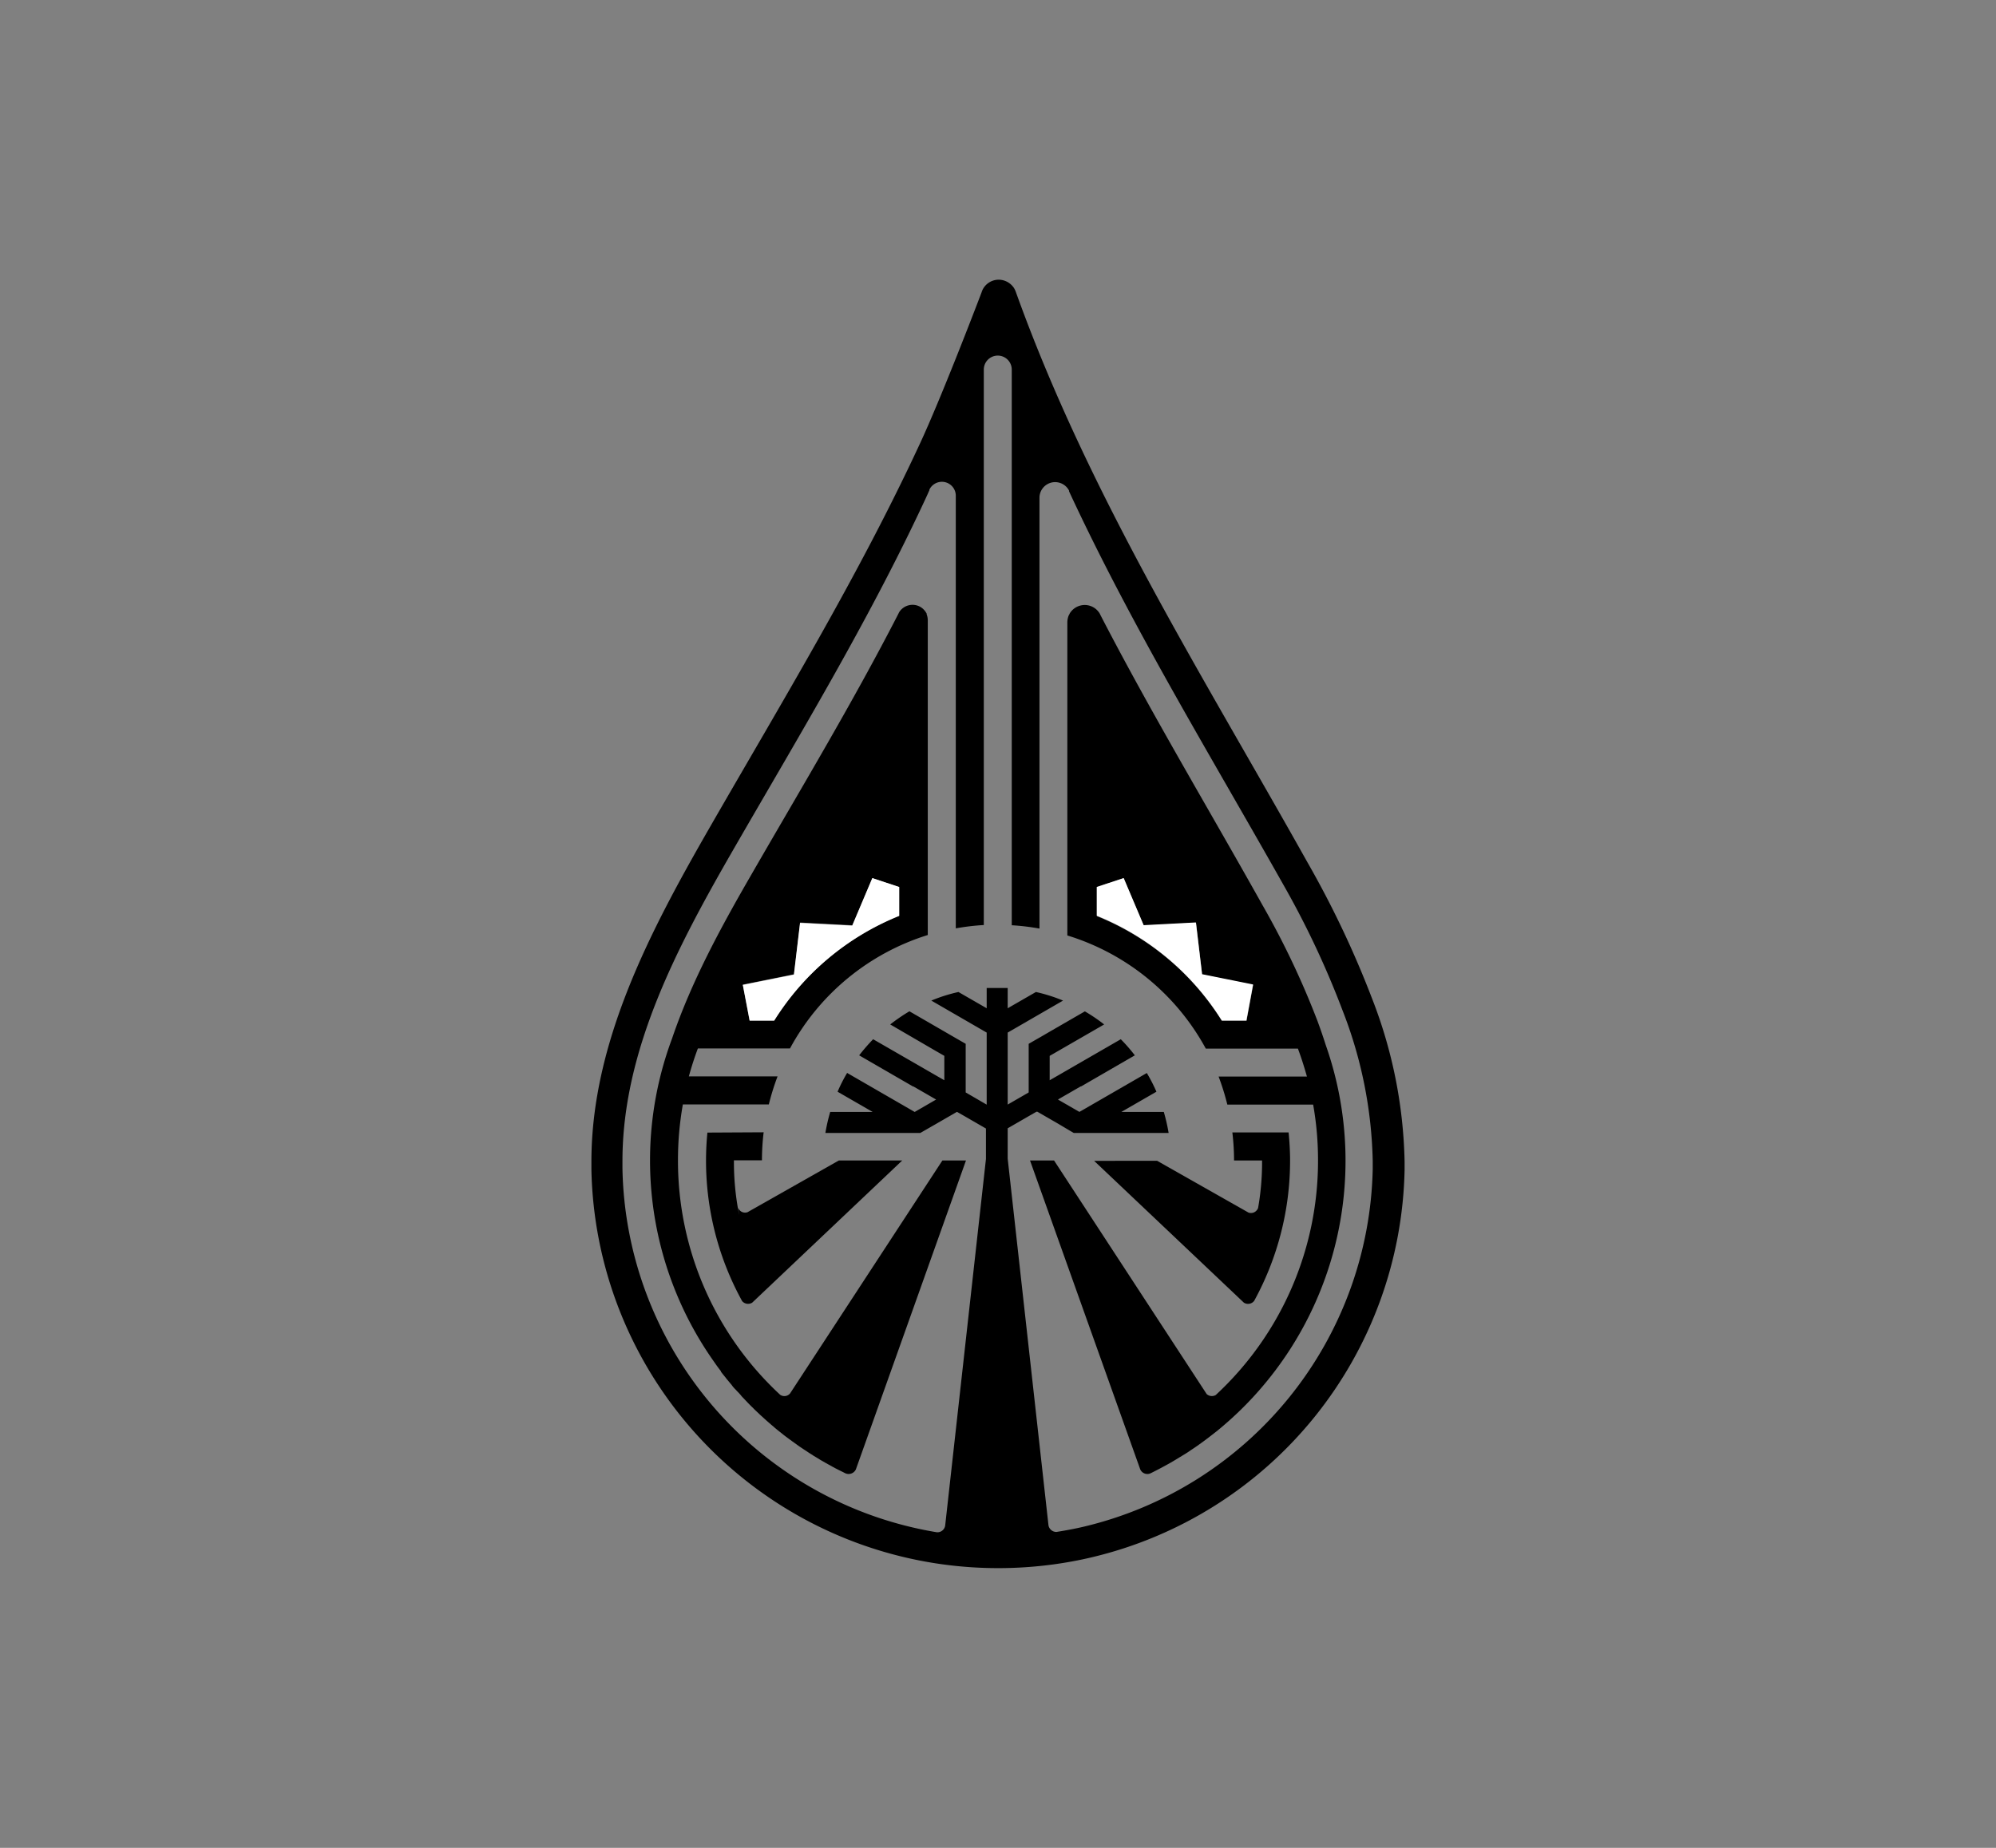
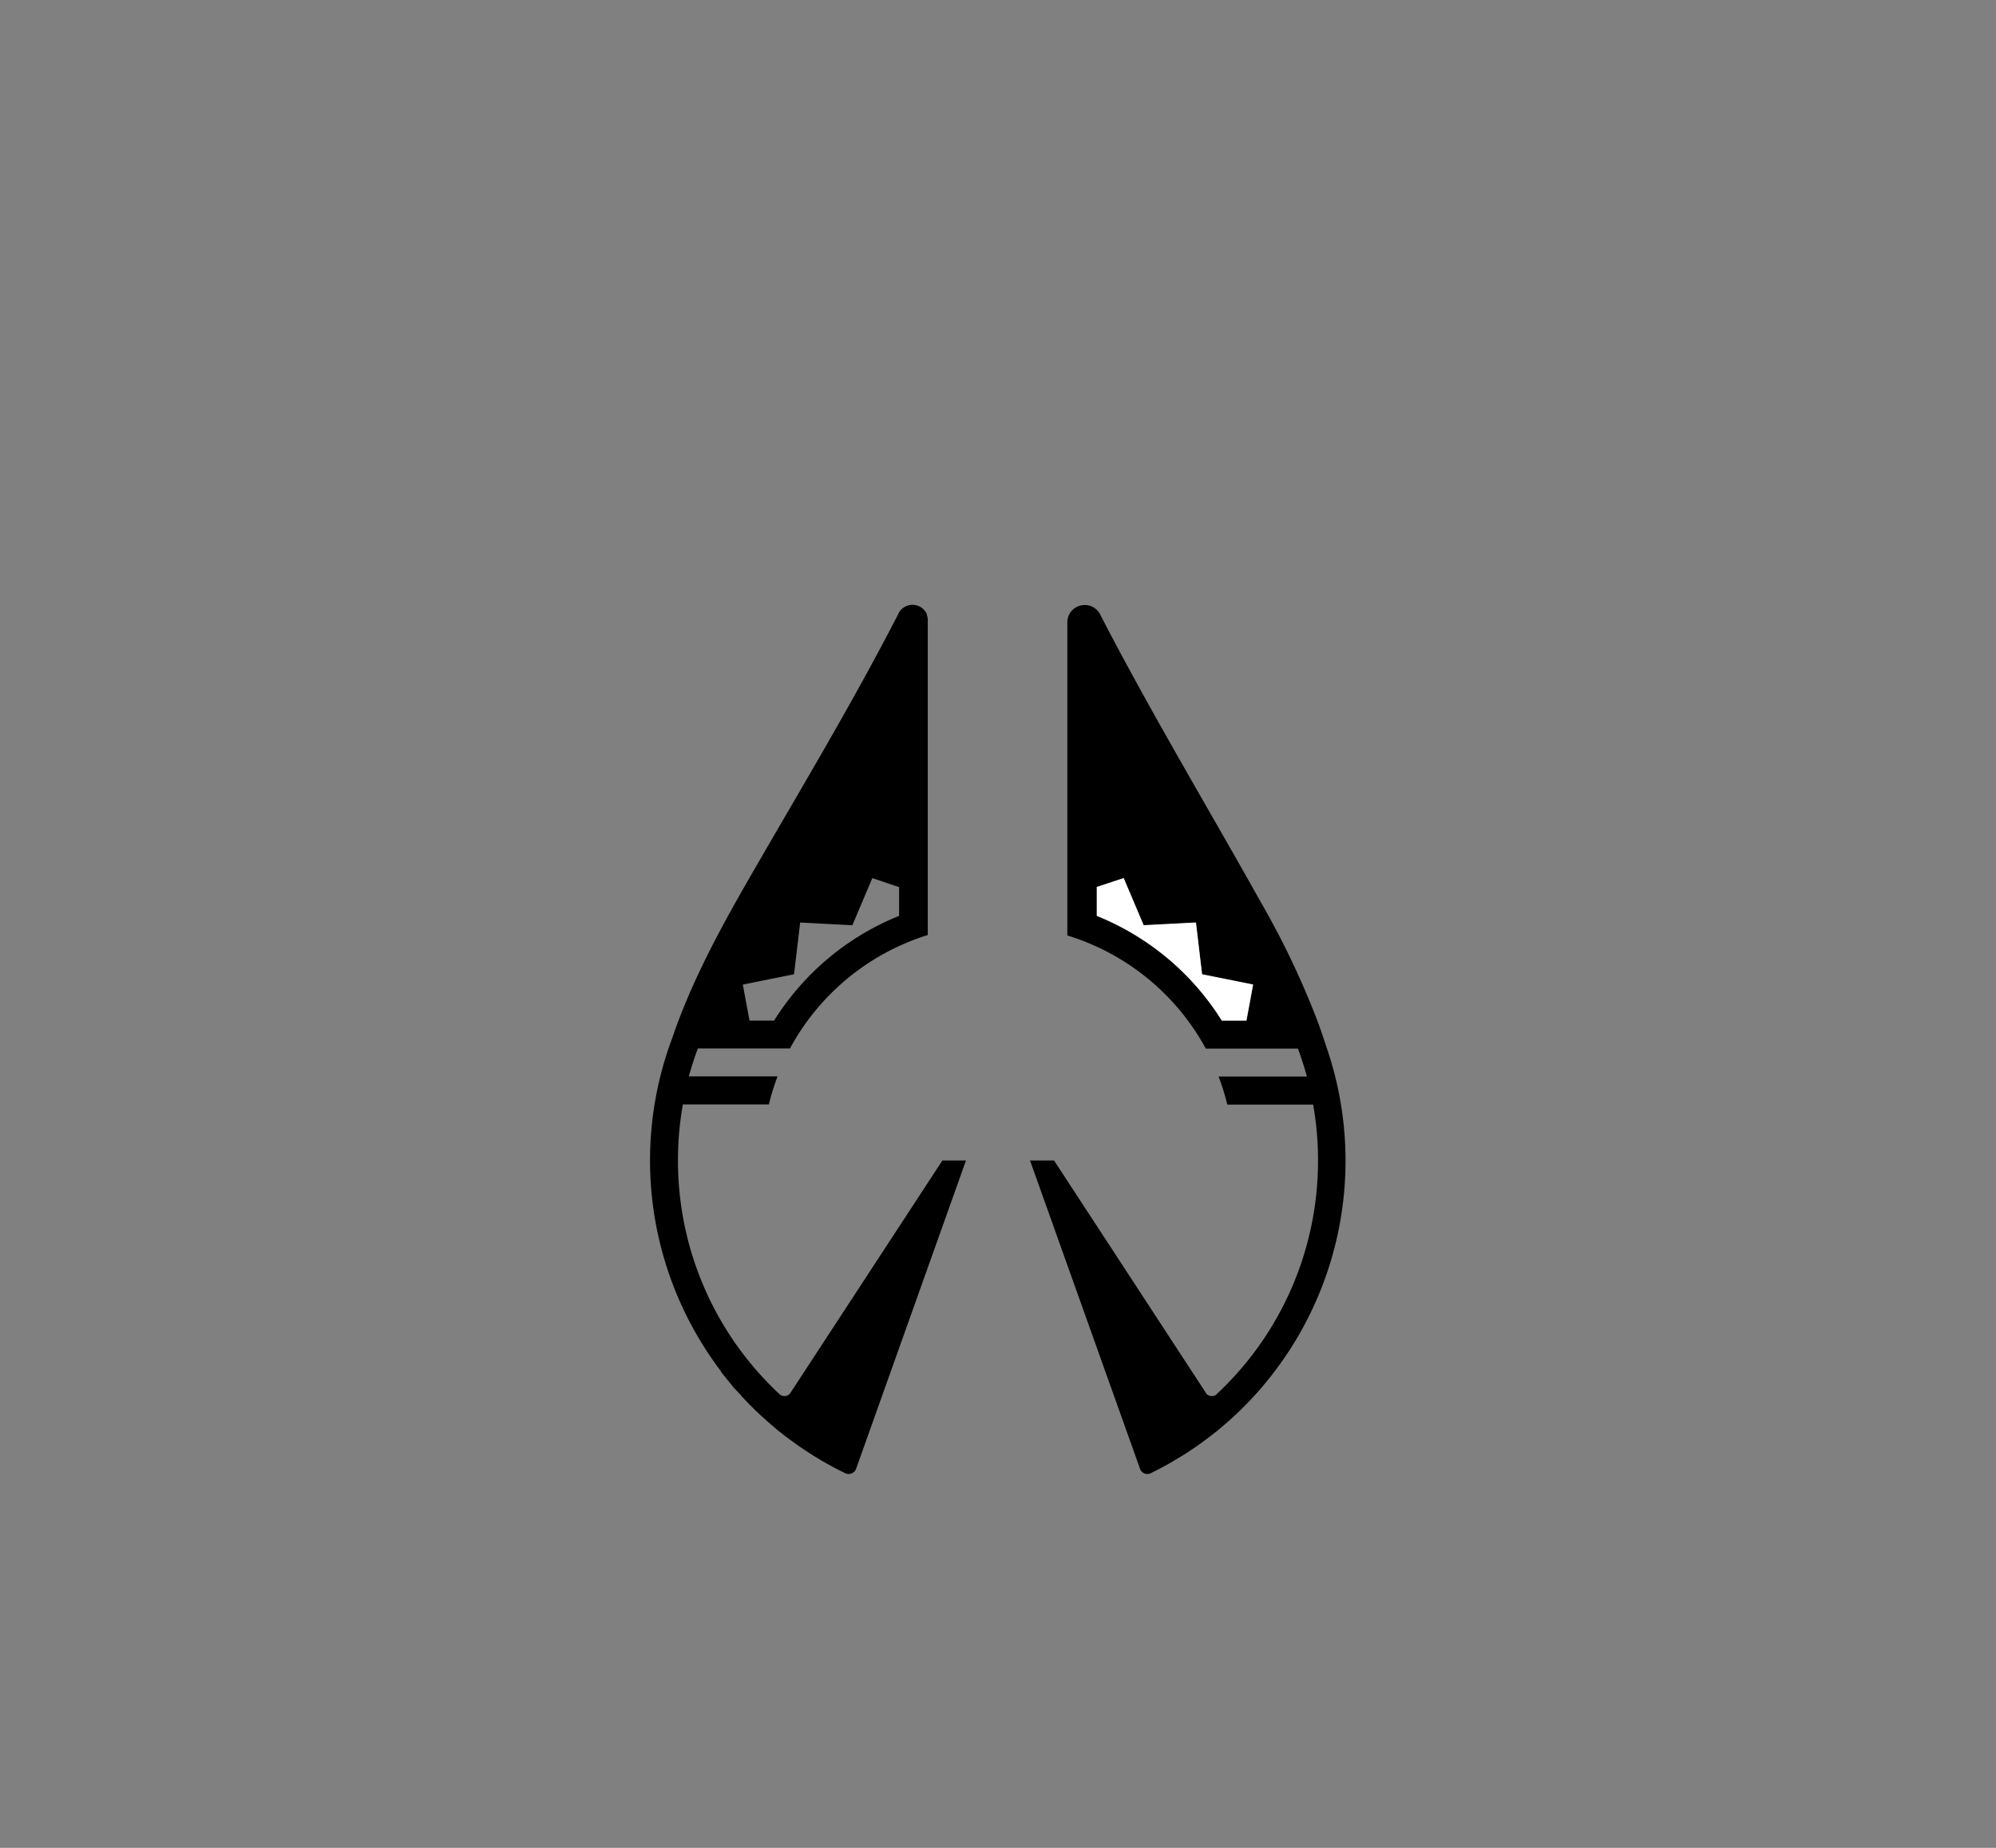
<svg xmlns="http://www.w3.org/2000/svg" viewBox="0 0 270 250">
  <rect x="0" y="0" width="270" height="250" fill="#808080" stroke="none" />
  <defs>
    <style>.cls-1{fill:#fff;}.cls-2{fill:none;}</style>
  </defs>
  <g id="Content">
    <path d="M115.77,198.81,130.67,157h-3.19l-20.6,31.51a1,1,0,0,1-1.35.19A43.15,43.15,0,0,1,91.71,157c0-1.28.05-2.54.16-3.79s.28-2.54.5-3.79H104a32.64,32.64,0,0,1,1.18-3.79h-12c.35-1.28.76-2.55,1.22-3.78h12.46a32,32,0,0,1,18.64-15.35V83.93a2.29,2.29,0,0,0-.15-.82l0-.09a2.26,2.26,0,0,0-.8-.88,2.14,2.14,0,0,0-2.93.7l0,0-.1.21c-6.2,12.07-13.22,23.71-20,35.48-4,6.93-8,14.27-10.62,22a47.16,47.16,0,0,0,5.37,43.25l0,0,.62.89,0,0q.3.42.63.84l0,.07c.21.27.42.54.64.8l.06.09.64.77a1.56,1.56,0,0,1,.16.2,3.93,3.93,0,0,0,.5.57l.18.2c.18.18.36.37.52.56a2.59,2.59,0,0,0,.31.35l.5.53.25.26c.18.18.36.37.55.54l.2.21.64.61.18.17.64.58.2.18.64.56.28.23c.18.17.37.32.56.48l.24.19.64.51.25.19c.21.15.42.32.64.47l.27.2.64.46.28.2.64.43.31.2c.21.14.41.28.63.41l.32.21.63.38.34.21.63.36.36.2.63.35.37.2.63.32.39.19.29.15A1.09,1.09,0,0,0,115.77,198.81Zm-8.36-67,.83-7,7.06.37L118,118.8l3.62,1.22v3.89a35.66,35.66,0,0,0-16.91,14.17h-3.32l-.91-4.87Z" />
-     <path d="M95.69,153.23a39.33,39.33,0,0,0,4.7,22.8,1.06,1.06,0,0,0,1.36.21L122.05,157h-8.57l-12.36,7a1,1,0,0,1-1.28-.62l.15,1a36.14,36.14,0,0,1-.71-7.4h3.79a31.61,31.61,0,0,1,.23-3.79Z" />
    <path d="M163.11,141.87h12.46c.46,1.23.86,2.5,1.22,3.78H164.84a32.64,32.64,0,0,1,1.18,3.79h11.61c.22,1.25.39,2.51.5,3.79s.16,2.51.16,3.79a43.18,43.18,0,0,1-13.84,31.72,1.06,1.06,0,0,1-1.22-.13L142.58,157h-3.25l14.91,41.79a1.05,1.05,0,0,0,1.31.57l.18-.08.26-.13c.67-.34,1.34-.69,2-1.06l.2-.11.6-.35.22-.13.62-.38c.48-.29,1-.59,1.42-.9l0,0,.63-.42.16-.11.62-.44,0,0c.68-.49,1.34-1,2-1.52l.08-.06.63-.52a47.13,47.13,0,0,0,14.18-51.72c-.35-1.1-.72-2.18-1.12-3.26a112.78,112.78,0,0,0-7.45-15.71c-7.33-13.11-15-25.87-21.85-39.11l-.19-.38a2.45,2.45,0,0,0-.79-.78,2.37,2.37,0,0,0-3.25.81l0,0a1,1,0,0,1-.12.23,2.51,2.51,0,0,0-.2,1v42.33A32,32,0,0,1,163.11,141.87ZM152,118.8l2.72,6.43,7.07-.37.83,7,6.9,1.39-.9,4.87h-3.33a35.66,35.66,0,0,0-16.91-14.17V120Z" />
-     <path class="cls-1" d="M101.41,138.08h3.32a35.66,35.66,0,0,1,16.91-14.17V120L118,118.8l-2.72,6.43-7.06-.37-.83,7-6.91,1.39Z" />
    <path class="cls-1" d="M148.36,120v3.89a35.66,35.66,0,0,1,16.91,14.17h3.33l.9-4.87-6.9-1.39-.83-7-7.07.37L152,118.8Z" />
-     <path d="M168.26,176.24a1.05,1.05,0,0,0,1.39-.24,39.47,39.47,0,0,0,4.86-19c0-1.28-.08-2.54-.2-3.79H166.7a31.61,31.61,0,0,1,.23,3.79h3.79v.58a35.41,35.41,0,0,1-.62,6.3l.07-.45a1,1,0,0,1-1.29.62l-12.35-7H148Z" />
-     <path d="M142.51,211.65h0c1.74-.24,3.45-.55,5.13-.95h0A55,55,0,0,0,190,158.27v-1.11a64,64,0,0,0-4.41-22.09,132.15,132.15,0,0,0-8.7-18.35c-14.19-25.35-29.53-49.57-39.43-77.09a3.47,3.47,0,0,0-.29-.65,2.5,2.5,0,0,0-2.07-1.14,2.44,2.44,0,0,0-2.19,1.37,3.18,3.18,0,0,0-.14.37c-.89,2.34-5.5,14.35-8.34,20.46-8.35,18-18.71,35-28.57,52.16C88,125.9,80,141,80,157.16c0,.37,0,.72,0,1.08a55,55,0,0,0,47.48,53.4h0A55.55,55.55,0,0,0,142.51,211.65ZM84.2,158.07c0-.33,0-.66,0-1,0-14.94,7.4-28.88,14.66-41.54C108,99.66,117.53,84,125.25,67.36c.09-.2.19-.41.28-.62l.19-.42,0-.08a1.88,1.88,0,0,1,3.57.81V125.6a31.38,31.38,0,0,1,3.79-.45V50a1.89,1.89,0,1,1,3.78,0v75.18a30.73,30.73,0,0,1,3.75.45V67.29a2.12,2.12,0,0,1,4-.92l0,.1c8.5,18.33,19,35.49,29,53.24a120.59,120.59,0,0,1,8,17,59.08,59.08,0,0,1,4.08,20.41v1a50.83,50.83,0,0,1-39.1,48.43h0c-1.22.29-2.45.51-3.68.71a1.09,1.09,0,0,1-1.08-.88l-5.52-49.63h0v-4.1l1.42-.82,1.42-.82,1.05-.6.07,0h0l.06,0,2.84,1.64,1.68,1,.4.23h12.83a24.86,24.86,0,0,0-.65-2.84h-5.75l4.75-2.74a21.55,21.55,0,0,0-1.3-2.53l-8.8,5.08-.32.18-2.9-1.67h0l.32-.19,2.74-1.58.06,0,7.28-4.21a23,23,0,0,0-1.9-2.18l-5.44,3.14-2.84,1.64-1.34.77v-3.3l1.32-.76,6.05-3.49a23,23,0,0,0-2.61-1.77l-4.76,2.75h0l-1.27.74-.25.14-1.32.76v6.58h0l-1.4.81-.33.19-1.11.64v-9.74l1.42-.82,6.07-3.51a22.05,22.05,0,0,0-3.67-1.16l-3.82,2.2v-2.74c-.47,0-.95,0-1.42,0s-.95,0-1.42,0v2.74l-3.82-2.2a22.05,22.05,0,0,0-3.67,1.16l6.07,3.51,1.42.82v9.75l-1.1-.64h0l-.34-.2-1.4-.81v-6.58l-1.32-.76-1.52-.88h0l-4.77-2.76a23.91,23.91,0,0,0-2.6,1.78l6,3.49,1.32.76v3.3l-1.34-.77-2.84-1.64-5.45-3.14a26.12,26.12,0,0,0-1.89,2.18l7.28,4.21.06,0,2.74,1.58.33.19h0l-2.9,1.68h0l-.33-.19-8.81-5.09a21.62,21.62,0,0,0-1.29,2.54l4.75,2.74h-5.75a24.86,24.86,0,0,0-.65,2.84h12.84l2.09-1.2,2.84-1.64,0,0,.06,0,.23.13.82.47h0l1.42.82,1.42.82v4.12h0l-5.52,49.63a1.06,1.06,0,0,1-1.14.87A50.82,50.82,0,0,1,84.2,158.07Z" />
  </g>
  <g id="Invisible_Borders" data-name="Invisible Borders">
-     <rect class="cls-2" width="270" height="250" />
-   </g>
+     </g>
</svg>